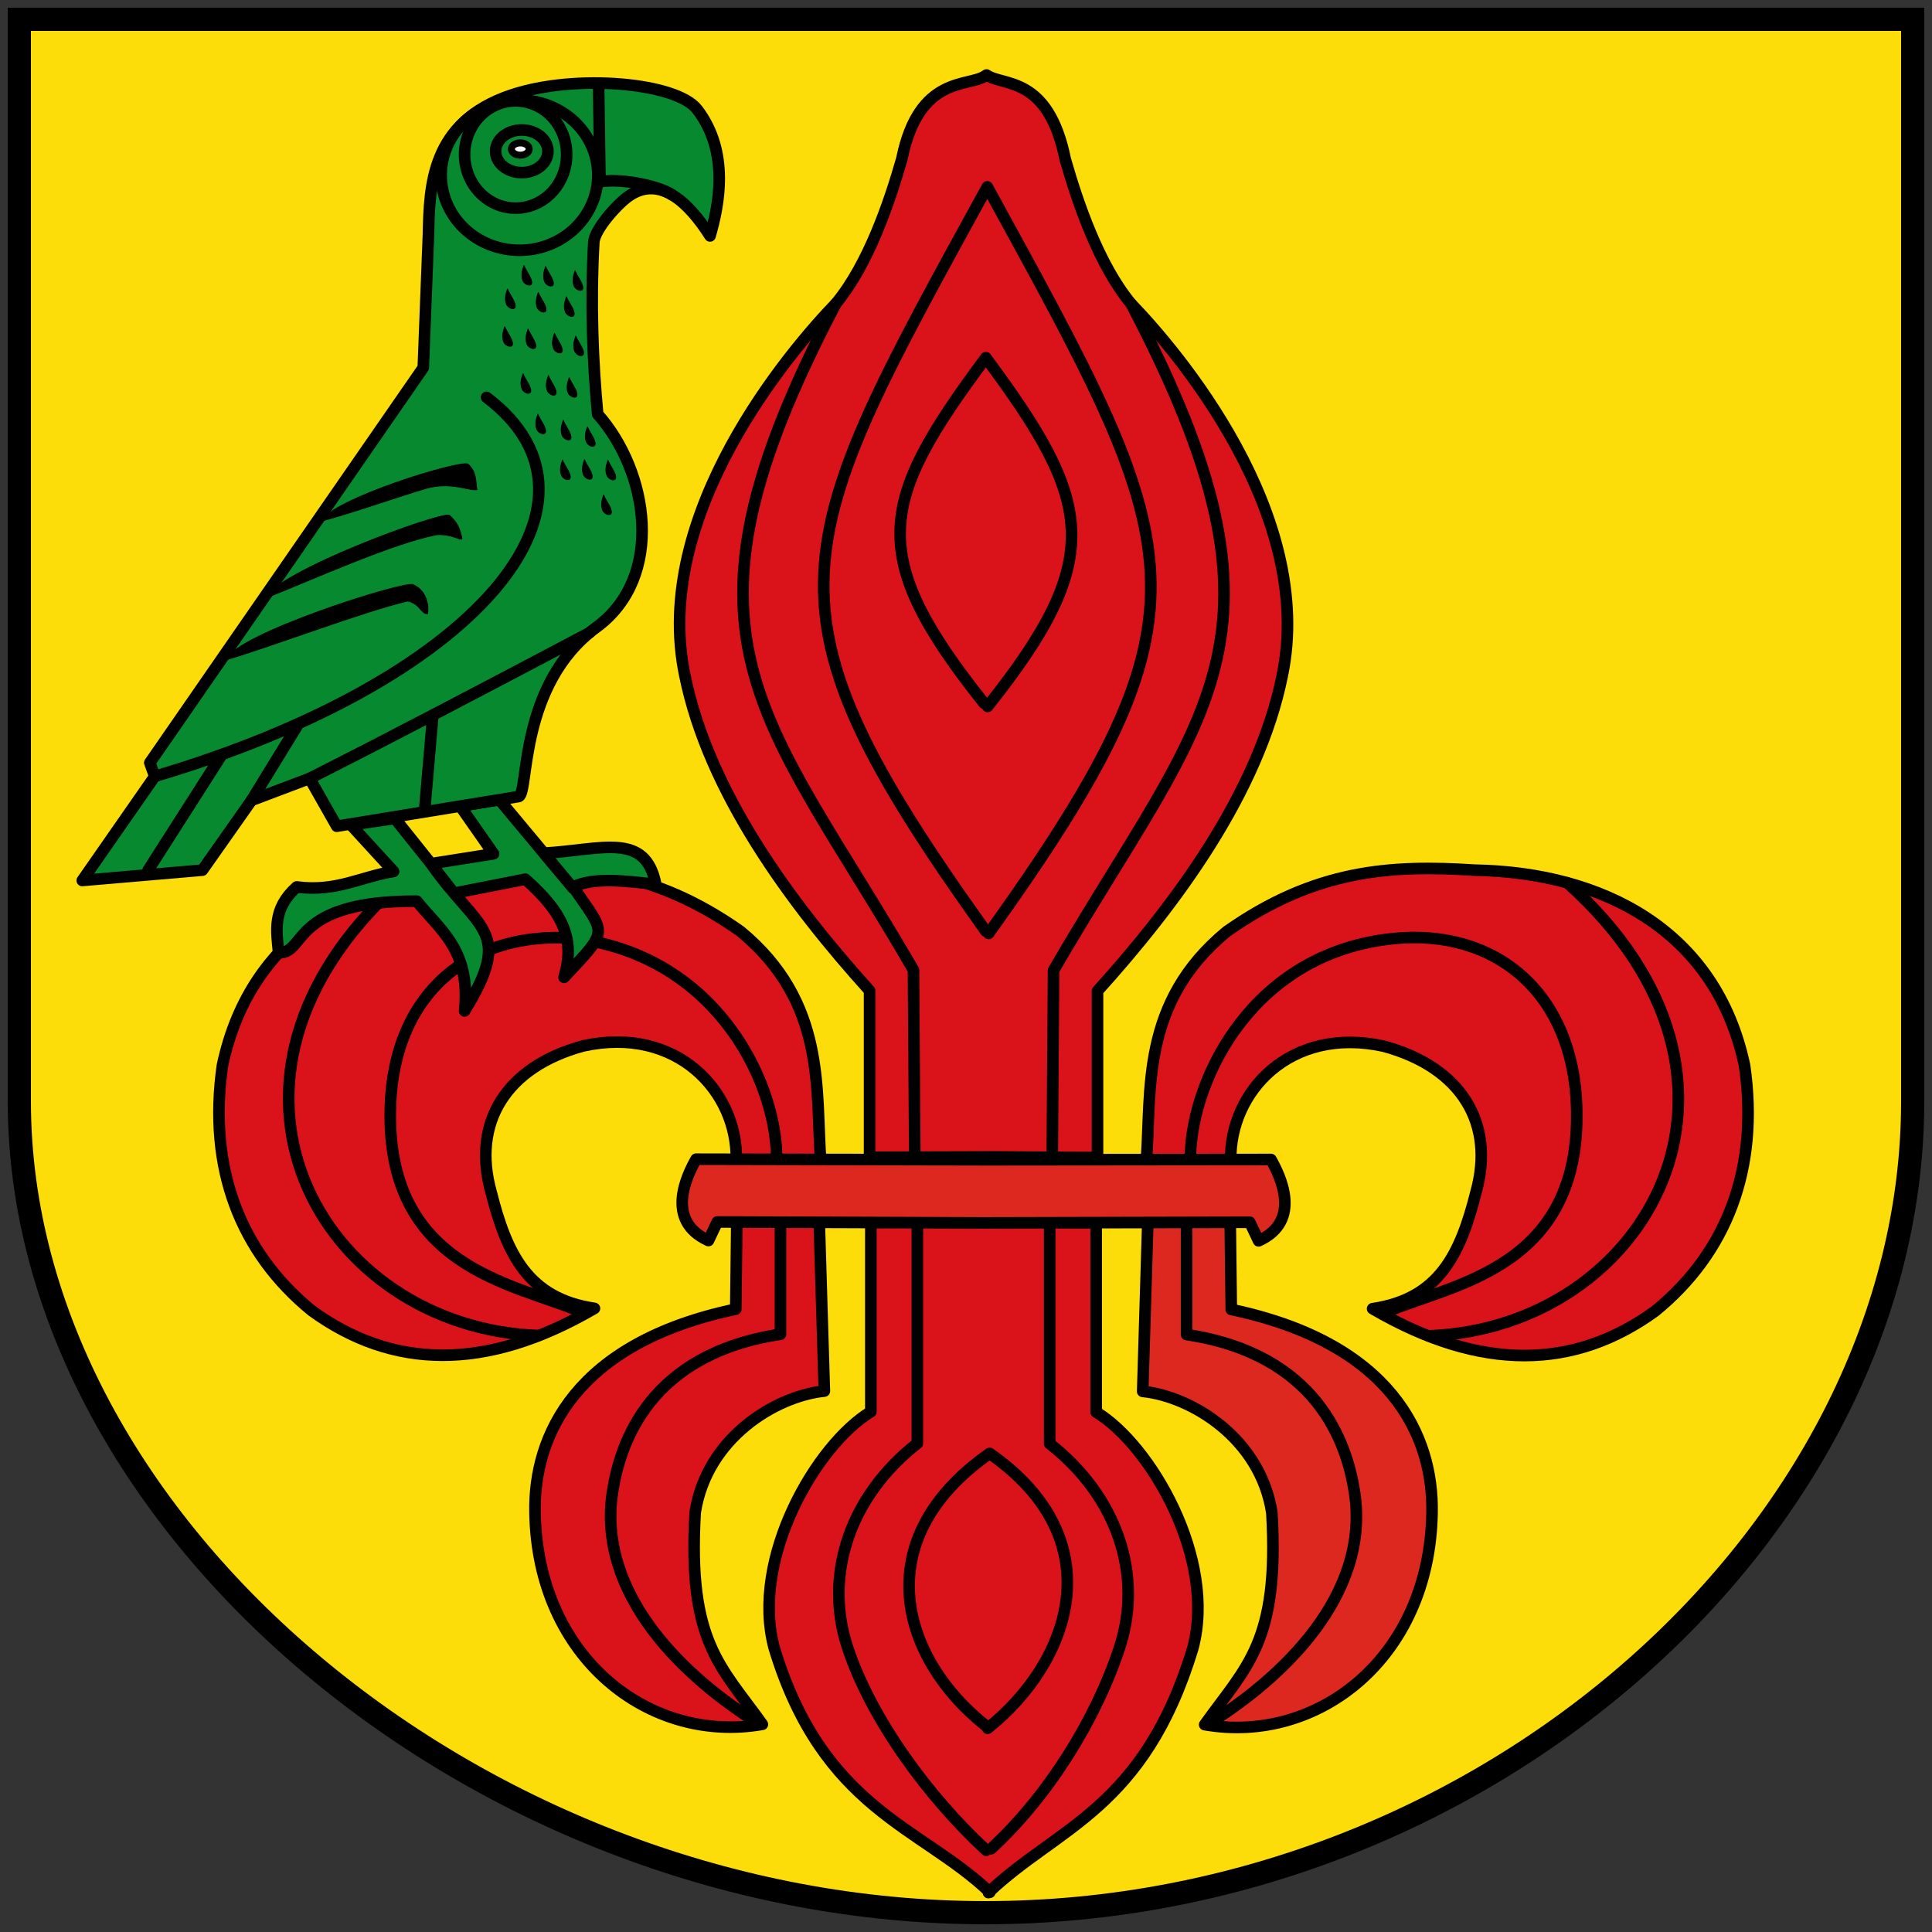
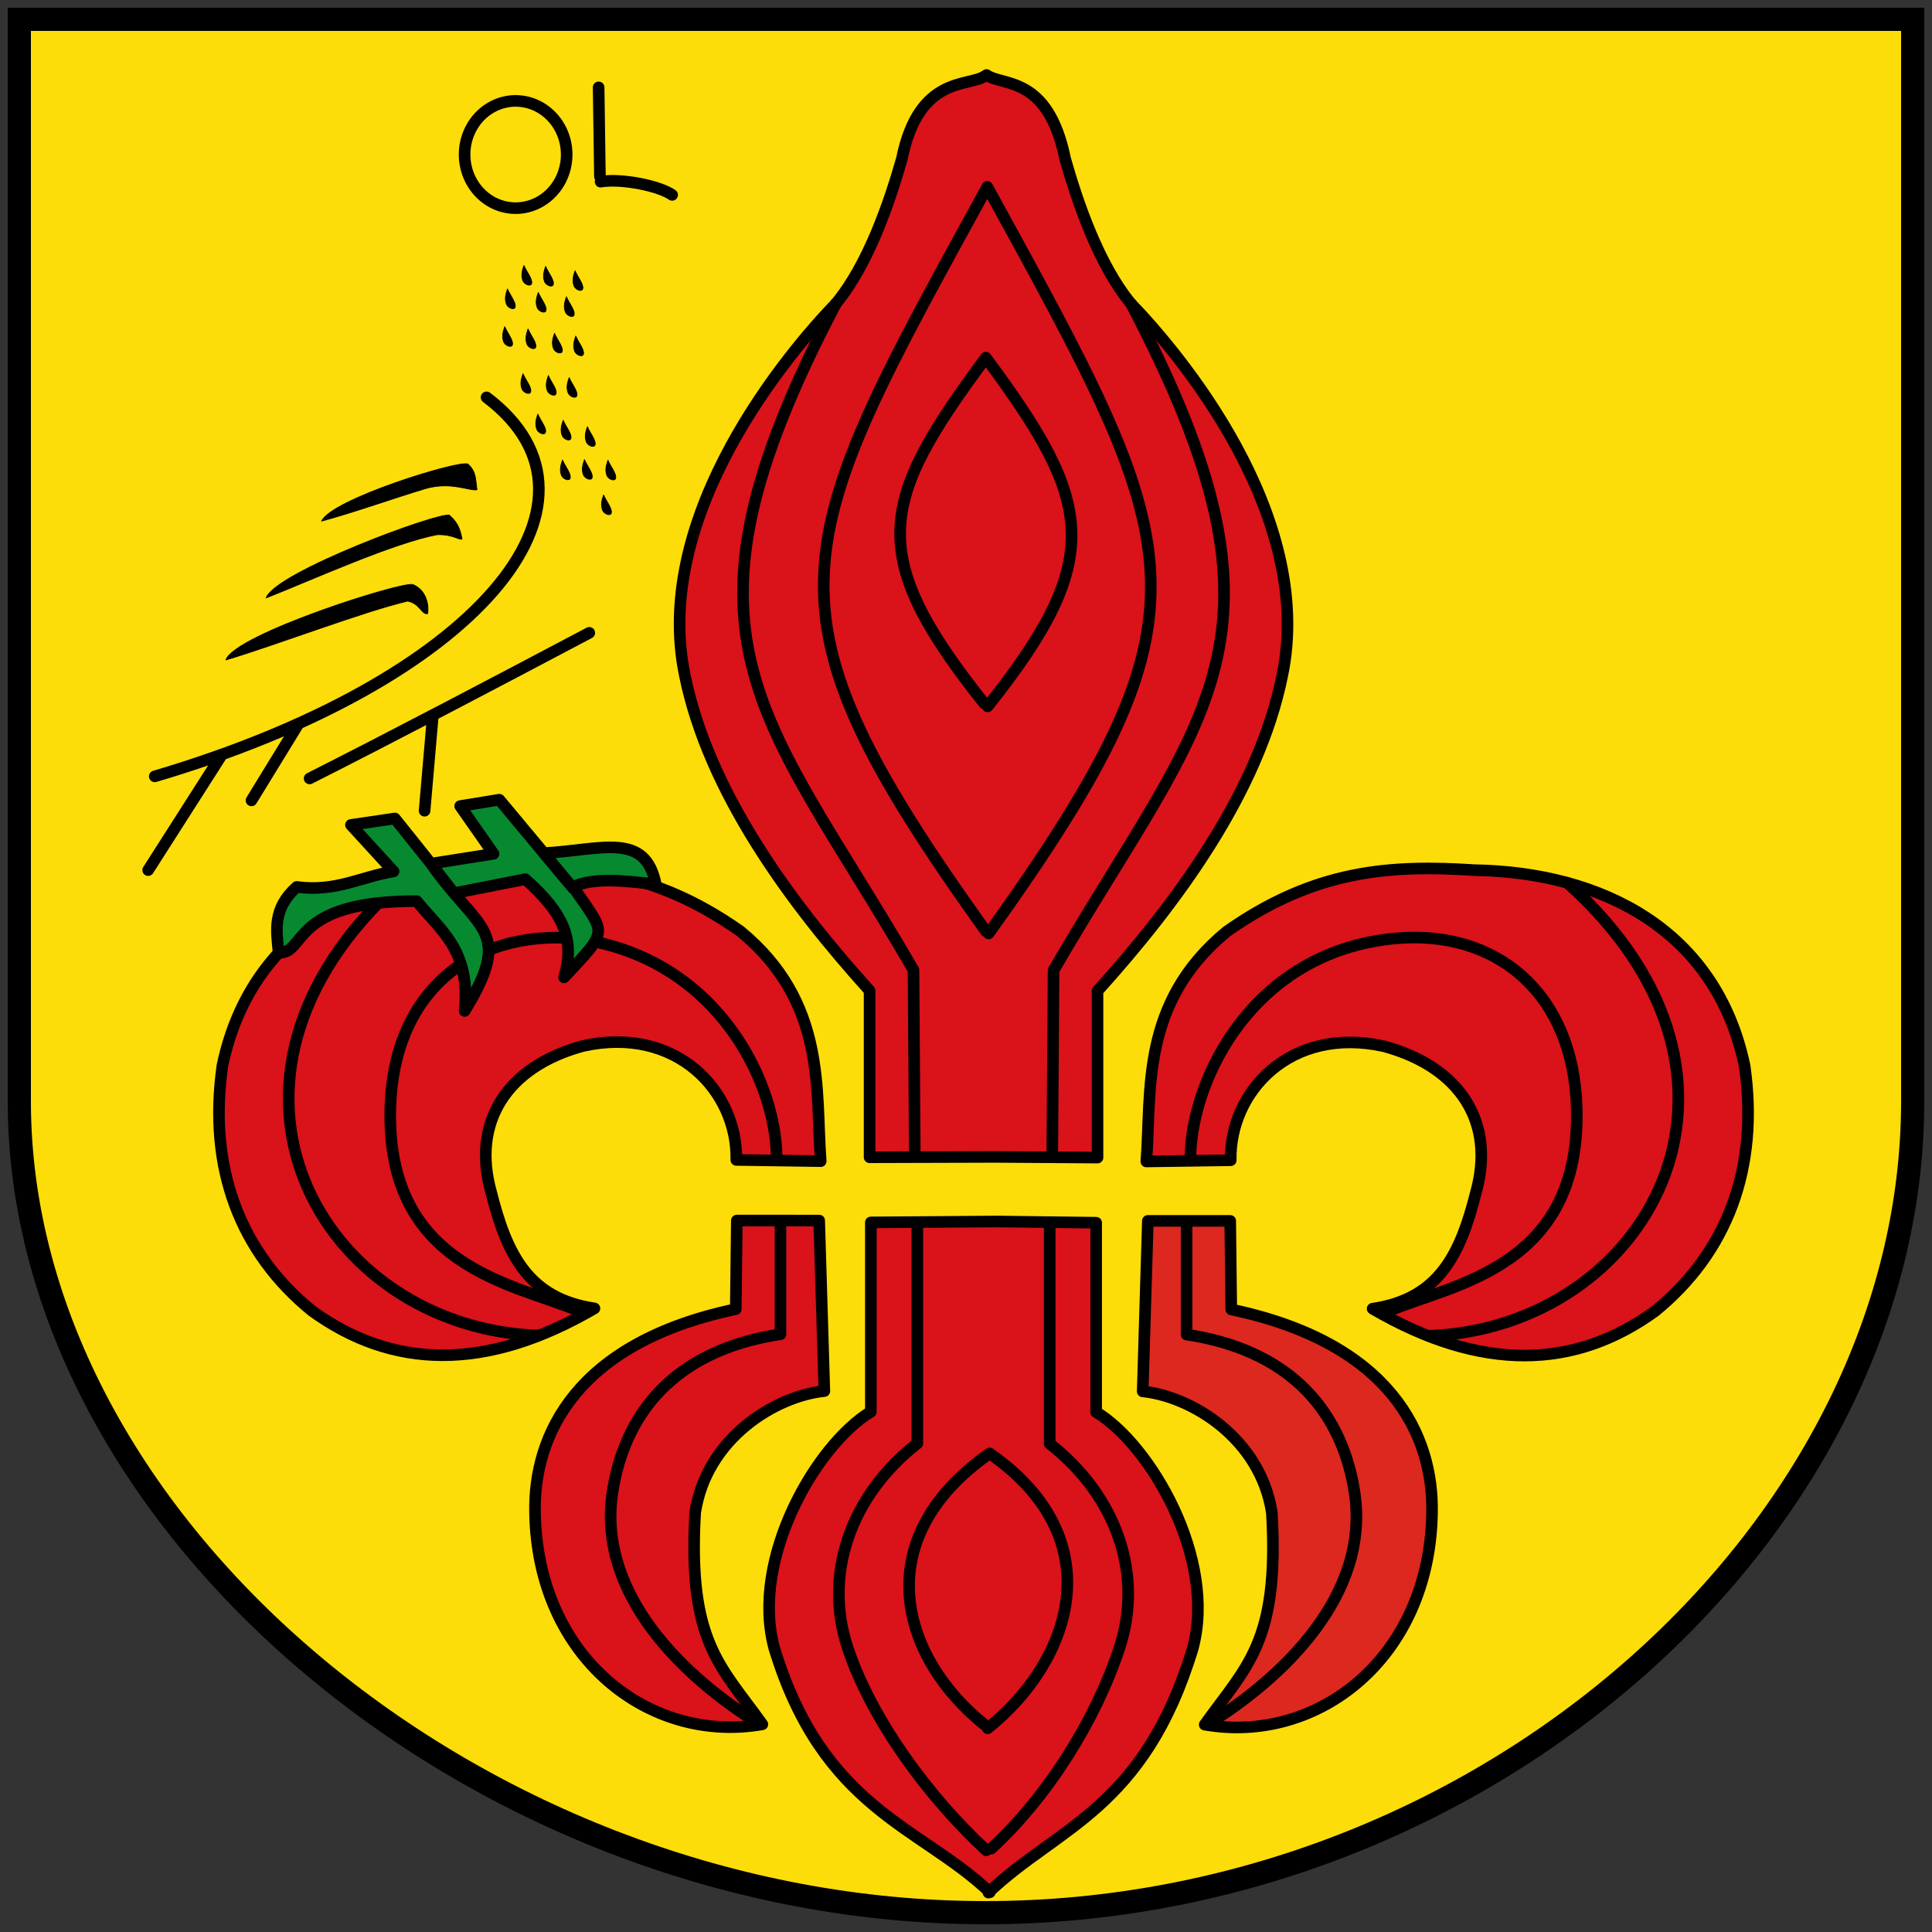
<svg xmlns="http://www.w3.org/2000/svg" height="500" width="500">
  <rect width="100%" height="100%" fill="#333333" stroke="none" />
  <path style="fill:#fcdd09;stroke:#000;stroke-width:6;stroke-linecap:butt;stroke-linejoin:miter;stroke-miterlimit:4;stroke-dasharray:none" d="M495 287V7H5v280c0 110 120 210 250 210s240-100 240-210z" transform="translate(0 -2)" />
  <path style="fill:#da121a;stroke:#000;stroke-width:3;stroke-linecap:round;stroke-linejoin:round;stroke-miterlimit:4;stroke-dasharray:none" d="M153.842 340.609c-28.28 16.485-52.402 15.646-73.119.62-18.533-15.092-26.974-36.882-23.157-63.467 7.389-35.193 36.97-50.092 69.891-50.65 21.654-1.405 41.23-.237 64.136 15.884 22.403 18.443 19.436 41.06 20.807 59.504l-21.844-.31c.346-17.647-15.336-34.867-39.666-29.5-19.962 5.432-28.817 19.887-23.792 37.832 4.027 15.941 9.51 27.544 26.743 30.086zM190.692 317.879l-.277 22.928c-41.424 8.701-52.343 32.686-51.954 52.622.618 37.752 29.753 59.948 58.835 54.824-10.82-15.182-19.327-21.283-17.383-54.824 2.95-19.266 20.784-30.13 33.43-31.423l-1.338-44.126z" transform="translate(0 -2)" />
  <path style="fill:#da121a;stroke:#000;stroke-width:3;stroke-linecap:round;stroke-linejoin:round;stroke-miterlimit:4;stroke-dasharray:none" d="M256.172 491.719c-17.814-17.012-43.184-21.49-55.807-63.224-6.259-23.171 10.955-52.64 25.014-61.132V318.36l32.764-.24 25.543.322v49.002c14.06 8.493 31.273 37.961 25.014 61.132-12.623 41.735-35.078 46.212-52.892 63.224M254.972 21.63c-4.206 2.983-17.136-.335-21.568 21.46-3.153 11.072-8.645 27.325-17.049 37.442-11.609 12.005-47.93 54.407-39.112 96.276 6.144 30.28 27.464 59.018 47.804 81.567v43.124l32.613-.094 26.374.176v-43.124c20.34-22.549 41.66-51.287 47.804-81.567 8.818-41.869-27.503-84.27-39.112-96.276-8.404-10.117-13.896-26.37-17.049-37.44-4.432-21.797-16.155-18.778-20.36-21.76M355.23 340.691c28.28 16.485 52.401 15.646 73.118.622 18.533-15.093 26.974-36.883 23.157-63.468-7.389-35.193-36.969-50.092-69.89-50.65-21.655-1.406-41.23-.237-64.137 15.884-22.403 18.443-19.436 41.06-20.807 59.504l21.844-.311c-.346-17.646 15.336-34.866 39.666-29.499 19.962 5.432 28.817 19.887 23.792 37.832-4.026 15.941-9.51 27.544-26.743 30.086z" transform="translate(0 -2)" />
  <path d="m318.38 317.961.276 22.928c41.424 8.702 52.343 32.686 51.954 52.622-.618 37.752-29.753 59.948-58.835 54.824 10.82-15.182 19.327-21.283 17.383-54.824-2.95-19.266-20.784-30.13-33.429-31.423l1.337-44.126z" style="fill:#dc281e;stroke:#000;stroke-width:3;stroke-linecap:round;stroke-linejoin:round;stroke-miterlimit:4;stroke-dasharray:none" transform="translate(0 -2)" />
  <path d="M255.609 449.271c21.23-16.905 32.908-48.572.507-71.131-32.402 22.717-22.424 53.412-1.194 70.317M369.7 347.72c56.39-1.97 93.141-66.05 35.925-117.25M255.6 184.811c30.802-38.646 27.211-52.89-.46-90.244-27.67 37.276-31.26 50.79-.459 89.437m1.188 59.567c60.61-84.65 51.203-99.092-.362-193.211-51.565 94.039-60.975 107.989-.365 192.639m17.187 57.582.334-47.469c39.11-67.35 65.79-85.35 20.06-172.49m15.366 220.29c.52-20.086 16.352-52.477 52.68-56.023 26.496-2.586 46.393 14.213 47.273 43.654 1.237 41.38-31.447 45.576-48.806 52.818m-52.147-22.73v28.75c33.744 5.087 41.452 27.868 43.458 40.782 4.16 26.775-18.919 48.297-38.109 60.172M271.66 319.301v56.323c17.518 13.724 24.27 34.043 18.052 52.865-6.15 18.62-18.412 38.315-33.2 51.954M139.372 347.64c-56.389-1.97-93.14-66.05-35.925-117.25m133.295 70.11-.334-47.47c-39.11-67.35-65.79-85.35-20.06-172.49m-15.366 220.29c-.519-20.085-16.426-51.783-52.68-56.022-26.554-1.892-46.393 14.212-47.273 43.654-1.237 41.38 31.447 45.576 48.806 52.818m52.147-22.73v28.749c-33.744 5.088-41.451 27.868-43.458 40.783-4.16 26.775 18.92 48.297 38.11 60.172m40.778-129.034v56.323c-17.518 13.724-24.27 34.042-18.052 52.865 6.15 18.619 21.084 38.8 35.872 52.44" style="fill:none;stroke:#000;stroke-width:3;stroke-linecap:round;stroke-linejoin:round;stroke-miterlimit:4;stroke-dasharray:none" transform="translate(0 -2)" />
-   <path d="m323.45 318.321 2.282 4.81c11.45-5.207 5.454-17.031 3.194-21.055l-73.173.075-75.602-.154c-2.26 4.024-8.256 15.848 3.195 21.055l2.282-4.809 69.153.242z" style="fill:#dc281e;stroke:#000;stroke-width:3;stroke-linecap:round;stroke-linejoin:round;stroke-miterlimit:4;stroke-dasharray:none" transform="translate(0 -2)" />
  <path style="fill:#078930;stroke:#000;stroke-width:3;stroke-linecap:round;stroke-linejoin:round;stroke-miterlimit:4;stroke-dasharray:none" d="M72.107 248.587c-.546-5.683-1.674-11.366 4.68-17.049 10.165 1.374 16.715-2.673 25.072-4.012l-11.032-12.034 11.366-1.671 9.36 11.7 16.177-2.556-8.638-12.349 10.134-1.653 19.099 22.91-7.586-9.07c15.088-.874 26.304-5.617 28.98 8.067-7.965-.887-16.03-1.91-21.395.67 8.62 12.635 9.451 10.716-2.34 23.4 2.83-9.584.074-16.493-10.03-25.407l-18.452 3.628-5.95-7.64c12.227 17.542 21.608 17.004 8.692 38.11 1.638-15.873-6.44-20.95-12.37-28.415-32.892-.106-28.476 13.579-35.768 13.372z" transform="translate(0 -2)" />
-   <path style="fill:#078930;stroke:#000;stroke-width:3;stroke-linecap:round;stroke-linejoin:round;stroke-miterlimit:4;stroke-dasharray:none" d="m21.294 229.867 31.09-2.674 12.702-18.052 15.043-5.683 7.02 12.369 47.135-7.689c2.634-1.102-.146-29.006 20.057-43.792 17.796-13.024 13.543-40.339.335-55.158-1.249-13.449-1.89-28.352-1.003-44.46.186-3.376 6.224-10.118 9.274-12.136 7.863-5.203 15.268 1.736 20.812 10.464 2.302-7.895 5.14-21.75-3.343-32.761-5.294-6.872-31.417-9.316-48.138-3.678-20.824 7.022-21.122 23.512-21.395 36.103l-1.337 34.432-70.772 102.25 1.28 3.524z" transform="translate(0 -2)" />
  <path style="fill:#000;stroke:#000;stroke-width:.2;stroke-linecap:round;stroke-linejoin:round;stroke-miterlimit:4;stroke-dasharray:none" d="M83.236 136.857c8.316-2.233 18.908-6.03 26.86-8.4 6.607-1.968 11.714.764 13.358.262-.43-2.282-.035-4.547-2.36-6.63-2.278-1.066-35.184 9.055-37.859 14.768z" transform="translate(0 -2)" />
-   <path style="fill:none;stroke:#000;stroke-width:3;stroke-linecap:round;stroke-linejoin:round;stroke-miterlimit:4;stroke-dasharray:none" d="M154.713 47.341a20.265 19.43 0 1 1-40.53 0 20.265 19.43 0 1 1 40.53 0z" transform="translate(0 -2)" />
  <path style="fill:none;stroke:#000;stroke-width:3;stroke-linecap:round;stroke-linejoin:round;stroke-miterlimit:4;stroke-dasharray:none" d="M146.654 41.993a13.207 13.876 0 1 1-26.414 0 13.207 13.876 0 1 1 26.414 0z" transform="translate(0 -2)" />
-   <path style="fill:none;stroke:#000;stroke-width:3;stroke-linecap:butt;stroke-linejoin:round;stroke-miterlimit:4;stroke-dasharray:none" d="M141.803 41.157a6.767 5.516 0 1 1-13.534 0 6.767 5.516 0 1 1 13.534 0z" transform="translate(0 -2)" />
-   <path style="fill:#fff;stroke:#000;stroke-width:1.804;stroke-linecap:butt;stroke-linejoin:round;stroke-miterlimit:4;stroke-dasharray:none" d="M136.952 40.572a2.297 1.588 0 1 1-4.594 0 2.297 1.588 0 1 1 4.594 0z" transform="translate(0 -2)" />
  <path d="m154.926 24.61.334 23.066m.166 1.337c5.545-.912 15.298 1.132 18.53 3.426M40.054 202.926c82.847-24.5 122.136-70.689 85.873-98.087m-45.797 98.619c21.49-10.858 46.591-24.049 72.376-37.681m-40.48 21.279-2.143 24.761m-44.796-2.676 12.203-19.9m-38.946 37.946 19.123-29.95" style="fill:none;stroke:#000;stroke-width:3;stroke-linecap:round;stroke-linejoin:round;stroke-miterlimit:4;stroke-dasharray:none" transform="translate(0 -2)" />
  <path style="fill:#000;stroke:#000;stroke-width:.2;stroke-linecap:round;stroke-linejoin:round;stroke-miterlimit:4;stroke-dasharray:none" d="M139.306 77.693c-.432 1.259-.85 2.586-.216 4.07.599 1.031 2.085 1.386 2.211.551.257-1.127-1.33-3.022-1.995-4.621zM141.206 70.95c-.432 1.259-.85 2.586-.216 4.07.599 1.031 2.085 1.386 2.211.551.257-1.127-1.33-3.022-1.995-4.621zM148.826 72.073c-.432 1.259-.85 2.586-.216 4.07.599 1.031 2.085 1.386 2.211.551.257-1.127-1.33-3.022-1.995-4.621zM135.596 70.713c-.432 1.259-.85 2.586-.216 4.07.599 1.031 2.085 1.386 2.211.551.257-1.127-1.33-3.022-1.995-4.621zM131.336 76.8c-.432 1.259-.85 2.586-.216 4.07.599 1.031 2.085 1.386 2.211.551.257-1.127-1.33-3.022-1.995-4.621zM146.586 78.809c-.432 1.259-.85 2.586-.216 4.07.599 1.031 2.085 1.386 2.211.551.257-1.127-1.33-3.022-1.995-4.621zM143.506 88.265c-.432 1.259-.85 2.586-.216 4.07.599 1.031 2.085 1.386 2.211.551.257-1.127-1.33-3.022-1.995-4.621zM136.656 87.142c-.432 1.259-.85 2.586-.216 4.07.599 1.031 2.085 1.386 2.211.551.257-1.127-1.33-3.022-1.995-4.621zM130.626 86.551c-.432 1.259-.85 2.586-.216 4.07.599 1.031 2.085 1.386 2.211.551.257-1.127-1.33-3.022-1.995-4.621zM149.006 88.974c-.432 1.259-.85 2.586-.216 4.07.599 1.031 2.085 1.386 2.211.551.257-1.127-1.33-3.022-1.995-4.621zM147.296 99.729c-.432 1.259-.85 2.586-.216 4.07.599 1.031 2.085 1.386 2.211.551.257-1.127-1.33-3.022-1.995-4.621zM141.916 99.197c-.432 1.259-.85 2.586-.216 4.07.599 1.031 2.085 1.386 2.211.551.257-1.127-1.33-3.022-1.995-4.621zM135.356 98.724c-.432 1.259-.85 2.586-.216 4.07.599 1.031 2.085 1.386 2.211.551.257-1.127-1.33-3.022-1.995-4.621zM139.196 109.184c-.432 1.259-.85 2.586-.216 4.07.599 1.031 2.085 1.386 2.211.551.257-1.127-1.33-3.022-1.995-4.621zM145.756 110.777c-.432 1.259-.85 2.586-.216 4.07.599 1.031 2.085 1.386 2.211.551.257-1.127-1.33-3.022-1.995-4.621zM152.016 112.437c-.432 1.259-.85 2.586-.216 4.07.599 1.031 2.085 1.386 2.211.551.257-1.127-1.33-3.022-1.995-4.621zM145.576 121.067c-.432 1.259-.85 2.586-.216 4.07.599 1.031 2.085 1.386 2.211.551.257-1.127-1.33-3.022-1.995-4.621zM151.256 120.947c-.432 1.259-.85 2.586-.216 4.07.599 1.031 2.085 1.386 2.211.551.257-1.127-1.33-3.022-1.995-4.621zM157.336 121.117c-.432 1.259-.85 2.586-.216 4.07.599 1.031 2.085 1.386 2.211.551.257-1.127-1.33-3.022-1.995-4.621zM156.216 130.107c-.432 1.259-.85 2.586-.216 4.07.599 1.031 2.085 1.386 2.211.551.257-1.127-1.33-3.022-1.995-4.621zM68.89 156.737c11.74-4.631 32.75-14.164 44.21-16.361 4.098-.126 5.564 1.408 6.467 1.132-.429-2.282-.92-4.075-3.246-6.157-2.278-1.066-45.111 14.728-47.431 21.387zM58.459 172.797c12.822-3.82 35.57-12.54 47.047-15.24 3.211.643 3.555 3.535 5.167 3.26.34-1.75-.093-5.966-3.778-7.517-2.278-1.066-46.116 12.837-48.436 19.495z" transform="translate(0 -2)" />
</svg>